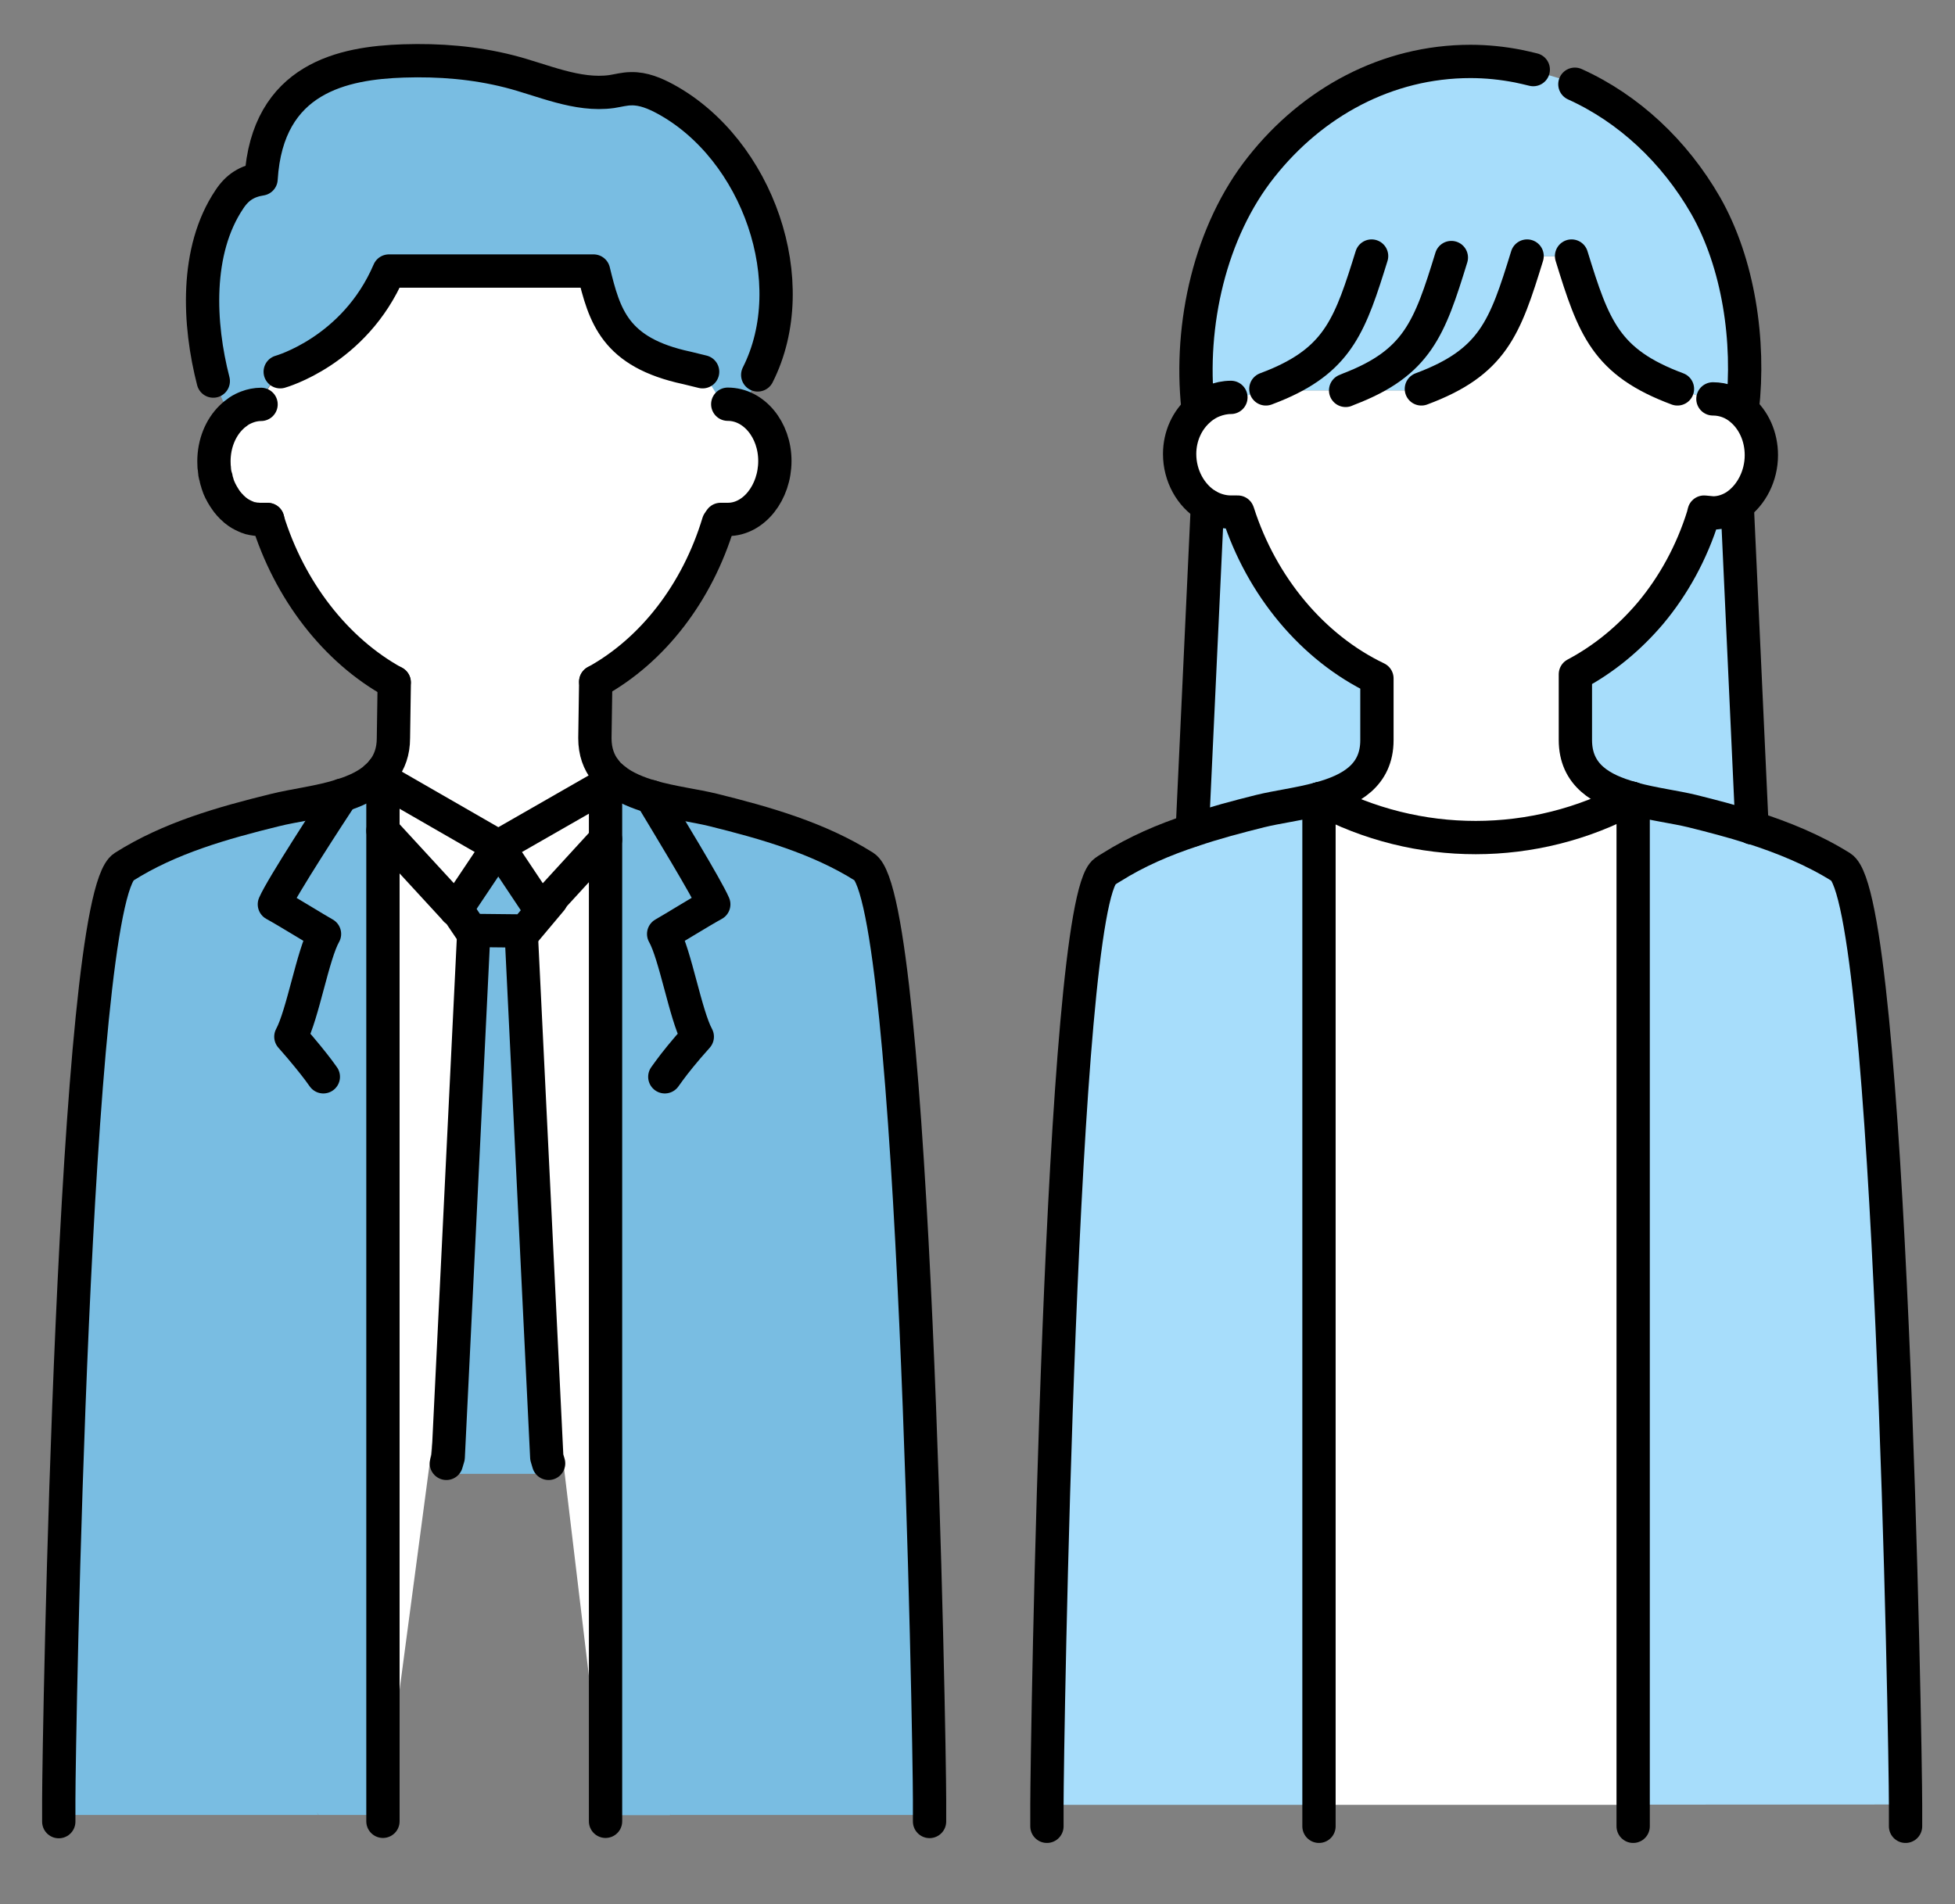
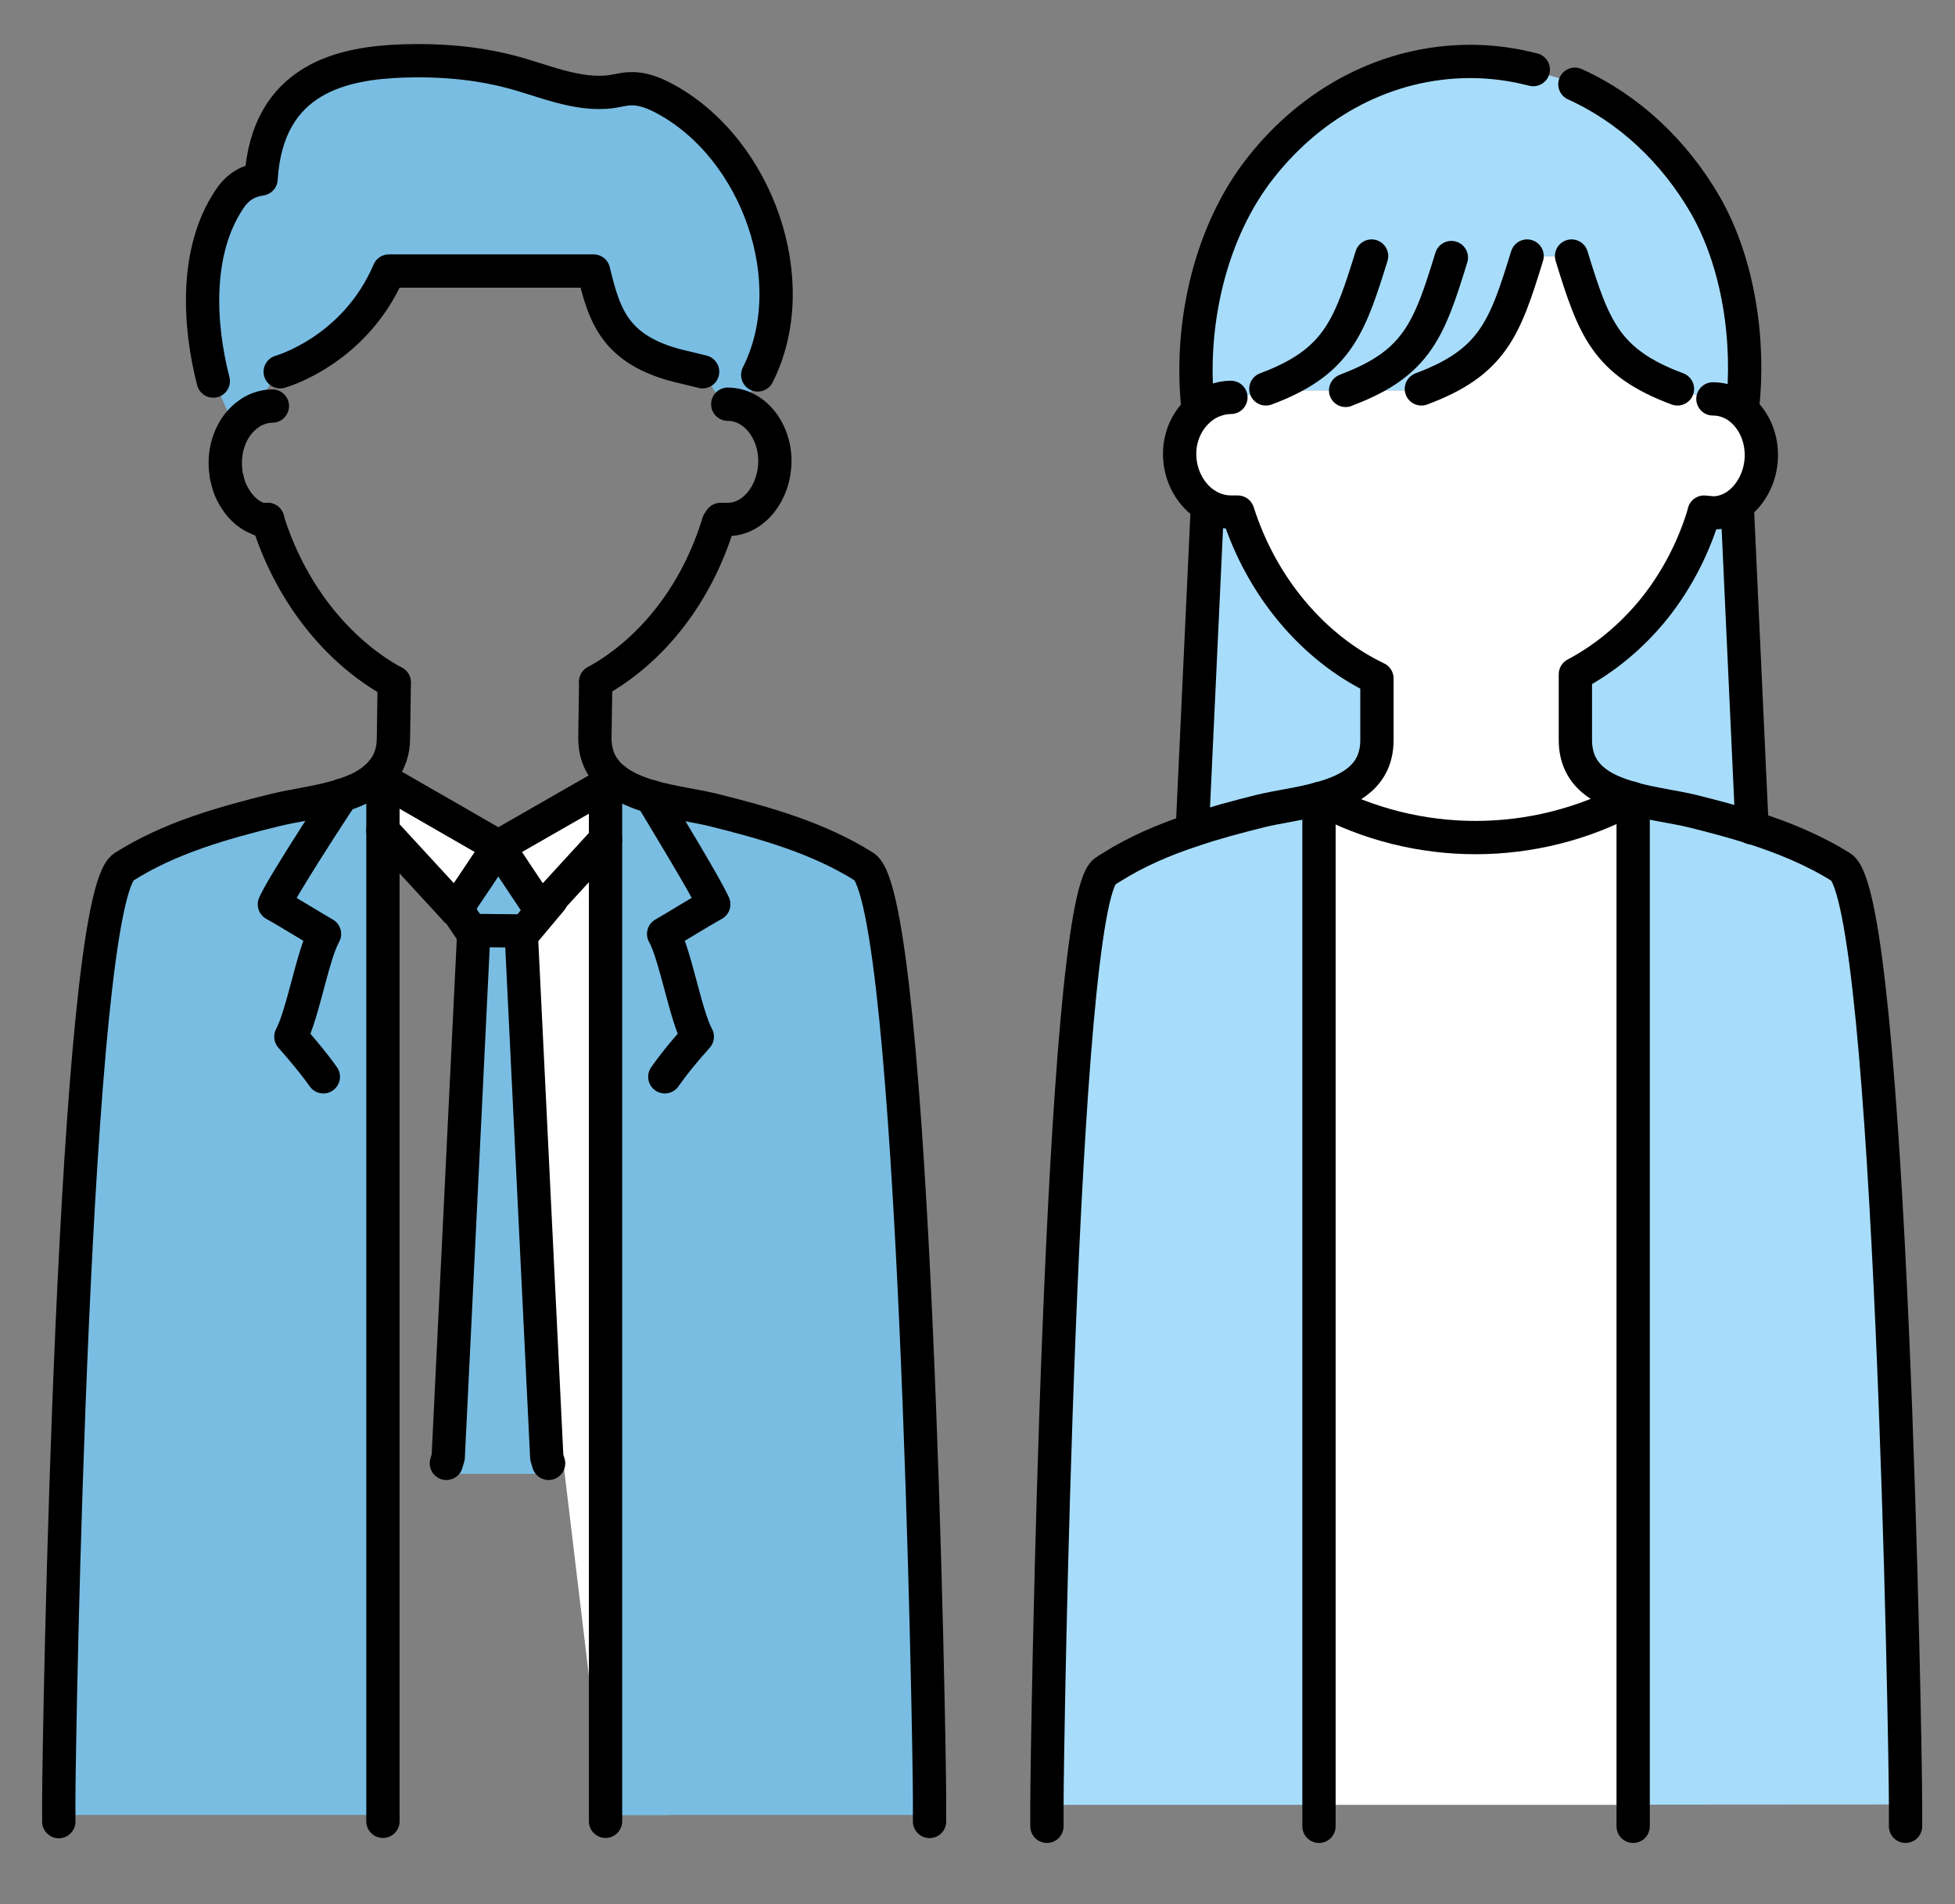
<svg xmlns="http://www.w3.org/2000/svg" id="_データ" data-name="データ" viewBox="0 0 117.42 114.38">
  <rect x="0" y="0" width="117.42" height="114.38" fill="#808080" stroke="none" />
  <defs>
    <style>
      .cls-1 {
        fill: #fff;
      }

      .cls-2 {
        fill: #79bde2;
      }

      .cls-3 {
        fill: none;
        stroke: #000;
        stroke-linecap: round;
        stroke-linejoin: round;
        stroke-width: 2px;
      }

      .cls-4 {
        fill: #a7ddfb;
      }
    </style>
  </defs>
  <g>
    <g>
      <polygon class="cls-2" points="31.32 56.33 32.84 88.53 26.92 88.53 28.44 56.33 28.44 55.89 31.32 55.92 31.32 56.33" />
      <polygon class="cls-2" points="32.47 54.66 33.07 54.02 33.11 54.05 31.54 55.92 31.32 55.92 28.44 55.89 28.29 55.89 27.42 54.6 29.93 50.85 32.47 54.66" />
      <path class="cls-2" d="M55.83,108.11v.91h-15.6c.31-.41.86-1.12,1.66-2.01-.71-1.31-1.32-49.68-2.02-50.91.52-.29,2.24-1.36,3.01-1.78-.41-.96-2.85-4.96-3.75-6.46,1.26.36,2.65.53,3.71.79,3.14.78,6.32,1.68,9.07,3.41,3.06,1.92,3.93,52.59,3.93,56.04Z" />
      <path class="cls-2" d="M36.92,46.83c.6.48,1.38.8,2.21,1.04.9,1.5,3.34,5.5,3.75,6.46-.77.42-2.49,1.49-3.01,1.78.7,1.23,2.31,49.6,3.02,50.91-.8.89-2.36,1.6-2.66,2.01h-3.86v-58.6h0v-3.28l.55-.32h0Z" />
      <path class="cls-2" d="M23,46.85v3.04h0v59.13h-3.86c-.31-.41-.87-1.12-1.66-2.01.71-1.31,1.32-49.68,2.02-50.91-.52-.29-2.24-1.36-3.01-1.78.45-1.04,3.38-5.53,4.06-6.56.79-.25,1.51-.58,2.06-1.07.15-.13.28-.27.4-.42v.58Z" />
      <path class="cls-2" d="M19.14,109.02H3.53v-.91c0-3.45.86-54.12,3.91-56.04,2.74-1.74,5.94-2.64,9.07-3.41,1.15-.29,2.69-.46,4.03-.89-.67,1.03-3.61,5.51-4.06,6.56.77.42,3.49,1.49,4.01,1.78-.7,1.23-1.31,49.6-2.02,50.91.8.89.35,1.6.66,2.01Z" />
-       <polygon class="cls-1" points="28.29 55.89 28.44 55.89 28.44 56.33 26.92 79.53 23 109.02 23 49.9 23 49.9 27.38 54.66 27.42 54.6 28.29 55.89" />
      <polygon class="cls-1" points="36.37 50.42 36.37 109.02 32.84 79.53 31.32 56.33 31.32 55.92 31.54 55.92 33.11 54.05 33.07 54.02 36.37 50.42" />
      <polygon class="cls-1" points="36.37 50.42 36.37 50.42 33.07 54.02 32.47 54.66 29.93 50.85 29.93 50.84 36.37 47.15 36.37 50.42" />
      <polygon class="cls-1" points="27.42 54.6 27.38 54.66 23 49.9 23 49.9 23 49.89 23 46.85 29.93 50.84 29.93 50.85 27.42 54.6" />
-       <path class="cls-1" d="M15.64,31.19c-.06,0-.12,0-.17,0-.04,0-.08,0-.13-.01-.02,0-.05,0-.08,0-.05,0-.11-.02-.16-.03-.05,0-.1-.02-.15-.04t0,0c-.07-.02-.14-.05-.21-.08-.21-.09-.41-.21-.59-.35-.05-.04-.11-.09-.16-.14-.05-.04-.1-.09-.14-.14-.06-.06-.12-.12-.17-.19-.03-.04-.07-.08-.1-.13-.04-.05-.08-.11-.11-.16-.09-.14-.17-.28-.25-.44-.03-.06-.06-.13-.08-.19-.03-.07-.06-.14-.08-.2,0-.02-.02-.05-.02-.08-.03-.08-.05-.16-.07-.24v-.04c-.04-.1-.06-.2-.08-.31h0c0-.07-.02-.13-.02-.19,0-.05-.01-.12-.02-.17,0-.11-.01-.22-.01-.33,0-1.06.4-2.01,1.03-2.63.14-.14.29-.26.45-.37.16-.1.33-.19.51-.26.26-.1.55-.16.84-.16l.08-.4.83-1.3.28-.25s4.47-1.24,6.53-6.05h12.29c.66,2.7,1.26,4.89,5.61,5.82l.94.23.46.25.75,1.48.31.21c1.56,0,2.83,1.53,2.83,3.41s-1.26,3.51-2.82,3.51h-.44s-.14.19-.14.19c-1.27,4.21-3.95,7.68-7.37,9.56l-.05,3.39c0,.82.24,1.45.64,1.95h0v.85l-6.43,3.69-6.93-3.99v-.58c.39-.49.63-1.13.63-1.93l.05-3.35c-3.52-1.93-6.29-5.53-7.6-9.78h-.43Z" />
      <path class="cls-2" d="M13.06,23.32l-.25-.43c-.88-3.41-1.11-7.84.97-10.92.48-.73,1.07-1.1,1.9-1.22.37-6.1,4.98-6.98,8.55-7.09,2.15-.07,4.27.1,6.36.63,1.96.5,4.08,1.5,6.15,1.21.39-.06.78-.16,1.17-.17.73-.02,1.43.28,2.06.62,5.55,3.03,7.79,12.33,4.98,17.89l-1.57.38-1.18-1.89-.94-.23c-4.35-.93-4.95-3.12-5.61-5.82h-12.29c-2.06,4.81-6.53,6.05-6.53,6.05l-.28.25-.83,1.3-.08.4c-.29,0-.58.05-.84.16-.18.06-.35.15-.51.26s-.31.23-.45.37l-.21-.44-.57-1.3Z" />
    </g>
    <g>
      <path class="cls-3" d="M3.53,109.42v-1.31c0-3.45.86-54.12,3.91-56.04,2.74-1.74,5.94-2.64,9.07-3.41,1.15-.29,2.69-.46,4.03-.89.79-.25,1.51-.58,2.06-1.07" />
      <path class="cls-3" d="M22.6,46.69c.15-.13.28-.27.4-.42.39-.49.63-1.13.63-1.93l.05-3.35" />
      <path class="cls-3" d="M35.78,40.95l-.05,3.39c0,.82.24,1.45.64,1.95.11.15.24.28.38.4" />
      <path class="cls-3" d="M36.75,46.69c.05.05.11.1.16.13.6.48,1.38.8,2.21,1.04,1.26.36,2.65.53,3.71.79,3.14.78,6.32,1.68,9.07,3.41,3.06,1.92,3.93,52.59,3.93,56.04v1.31" />
      <path class="cls-3" d="M23.67,40.99c-3.52-1.93-6.29-5.53-7.6-9.78h-.43" />
      <path class="cls-3" d="M35.78,40.95c3.42-1.88,6.1-5.35,7.37-9.56" />
      <path class="cls-3" d="M43.28,31.2h.44c1.56,0,2.82-1.62,2.82-3.51s-1.27-3.41-2.83-3.41" />
-       <path class="cls-3" d="M16.08,31.2h-.44c-.06,0-.12,0-.17-.01-.07,0-.14,0-.2-.02-.05,0-.11-.02-.16-.03-.05,0-.1-.02-.15-.04t0,0c-.07-.02-.15-.05-.21-.08-.21-.09-.41-.2-.59-.35-.05-.04-.11-.08-.16-.14-.05-.04-.1-.09-.14-.14-.06-.06-.12-.12-.17-.19-.03-.04-.07-.08-.1-.13-.04-.05-.08-.11-.11-.16-.09-.14-.17-.28-.25-.44-.06-.13-.12-.26-.16-.4,0-.02-.02-.05-.02-.08-.03-.08-.05-.16-.07-.24v-.04c-.04-.1-.06-.2-.08-.31h0c0-.07-.02-.13-.02-.19,0-.05-.01-.12-.02-.17,0-.11-.01-.22-.01-.33,0-1.06.4-2.01,1.03-2.63.14-.14.29-.26.45-.37s.33-.19.51-.26c.26-.1.55-.16.84-.16" />
+       <path class="cls-3" d="M16.08,31.2h-.44t0,0c-.07-.02-.15-.05-.21-.08-.21-.09-.41-.2-.59-.35-.05-.04-.11-.08-.16-.14-.05-.04-.1-.09-.14-.14-.06-.06-.12-.12-.17-.19-.03-.04-.07-.08-.1-.13-.04-.05-.08-.11-.11-.16-.09-.14-.17-.28-.25-.44-.06-.13-.12-.26-.16-.4,0-.02-.02-.05-.02-.08-.03-.08-.05-.16-.07-.24v-.04c-.04-.1-.06-.2-.08-.31h0c0-.07-.02-.13-.02-.19,0-.05-.01-.12-.02-.17,0-.11-.01-.22-.01-.33,0-1.06.4-2.01,1.03-2.63.14-.14.29-.26.45-.37s.33-.19.51-.26c.26-.1.55-.16.84-.16" />
      <path class="cls-3" d="M42.2,22.33l-.94-.23c-4.35-.93-4.95-3.12-5.61-5.82h-12.29c-2.06,4.81-6.53,6.05-6.53,6.05" />
      <path class="cls-3" d="M45.51,22.52c2.81-5.56,0-13.55-5.54-16.57-.63-.34-1.33-.64-2.06-.62-.39,0-.78.11-1.17.17-2.07.29-4.18-.71-6.15-1.21-2.08-.53-4.2-.7-6.36-.63-3.57.12-8.18.99-8.55,7.09-.83.13-1.42.49-1.9,1.22-2.08,3.09-1.85,7.51-.97,10.92" />
      <polyline class="cls-3" points="22.89 46.79 23 46.85 29.93 50.84 36.37 47.15 36.91 46.83" />
      <polyline class="cls-3" points="29.93 50.85 27.42 54.6 27.38 54.66" />
      <polyline class="cls-3" points="27.38 54.66 27.38 54.66 23 49.9" />
      <line class="cls-3" x1="29.93" y1="50.85" x2="32.47" y2="54.66" />
      <polyline class="cls-3" points="36.37 50.42 36.37 50.42 33.07 54.02 32.47 54.66 32.47 54.66" />
      <polyline class="cls-3" points="23 109.4 23 109.02 23 49.9 23 49.89 23 46.85 23 46.27" />
      <path class="cls-3" d="M19.42,64.68s-.1-.14-.29-.4c-.31-.41-.87-1.12-1.66-2.01.71-1.31,1.32-4.94,2.02-6.17-.52-.29-2.24-1.36-3.01-1.78.45-1.04,3.38-5.53,4.06-6.56,0,0,0,0,0,0" />
      <polyline class="cls-3" points="36.37 109.4 36.37 109.02 36.37 50.42 36.37 50.42 36.37 47.15 36.37 46.3" />
      <path class="cls-3" d="M39.12,47.85s0,0,0,.01c.9,1.5,3.34,5.5,3.75,6.46-.77.42-2.49,1.49-3.01,1.78.7,1.23,1.31,4.86,2.02,6.17-.8.89-1.36,1.6-1.66,2.01-.19.26-.29.4-.29.4" />
      <polyline class="cls-3" points="33.11 54.05 31.54 55.92 31.32 55.92 28.44 55.89 28.29 55.89 27.42 54.6 27.15 54.19" />
      <polyline class="cls-3" points="28.44 56.33 26.92 87.53 26.81 87.9" />
      <polyline class="cls-3" points="31.32 56.33 32.84 87.53 32.95 87.9" />
    </g>
  </g>
  <g>
    <g>
      <path class="cls-4" d="M79.22,47.98v60.43h-16.34c0-3.26.79-54.14,3.48-56.05.12-.08.24-.17.39-.25,1.52-.96,3.16-1.66,4.86-2.22,1.35-.46,2.72-.82,4.08-1.16,1.01-.25,2.32-.41,3.53-.74Z" />
      <path class="cls-4" d="M114.45,108.39h0s-16.35.01-16.35.01v-60.43c1.21.33,2.52.48,3.55.74,1.2.3,2.4.62,3.59.99h0c1.87.61,3.68,1.35,5.35,2.39,3.01,1.9,3.87,52.9,3.87,56.29Z" />
      <path class="cls-1" d="M98.09,47.98v60.43h-18.87v-60.43s.05-.01.07-.02c5.84,3.14,12.86,3.13,18.69-.01l.11.04Z" />
      <path class="cls-1" d="M77.05,23.45h7.72l.59-.08c4.3-1.6,5.02-3.66,6.35-7.98h2.67c1.33,4.32,2.06,6.38,6.36,7.98l.53.16,1.07.35.55.08c.64,0,1.24.23,1.71.64.73.62,1.2,1.61,1.2,2.74,0,1.25-.59,2.39-1.48,3.01-.42.29-.91.46-1.43.46l-.53-.05-.06.24c-.68,2.18-1.77,4.17-3.16,5.83-1.28,1.53-2.81,2.78-4.51,3.67v3.95c0,2.11,1.55,2.99,3.36,3.49-5.83,3.14-12.85,3.15-18.69.01,1.83-.5,3.41-1.38,3.41-3.5v-3.71c-3.87-1.85-6.93-5.54-8.34-9.94l-.02-.05h-.41c-.51,0-.99-.15-1.41-.39-.99-.59-1.67-1.78-1.67-3.1,0-1.09.47-2.06,1.2-2.68l.04-.04c.24-.19.5-.36.79-.47.33-.13.69-.21,1.05-.21h.46l1.16-.3.48-.21c.29-.11.57-.22.82-.33l.19.41Z" />
      <path class="cls-4" d="M102.3,31l.06-.24.53.05c.52,0,1.01-.17,1.43-.46v.02s.91,19.35.91,19.35c-1.19-.38-2.39-.69-3.59-.99-1.03-.25-2.34-.41-3.55-.74l-.11-.04c-1.81-.5-3.36-1.38-3.36-3.49v-3.95c1.7-.9,3.22-2.15,4.51-3.67,1.39-1.66,2.48-3.65,3.16-5.83Z" />
      <path class="cls-4" d="M74.36,30.8c1.41,4.4,4.47,8.08,8.34,9.94v3.71c0,2.12-1.58,3.01-3.41,3.5-.02.01-.05.01-.07.02-1.21.33-2.52.48-3.53.74-1.37.34-2.74.7-4.08,1.16h0s.91-19.52.91-19.52c.41.24.9.39,1.41.39h.41l.02.05Z" />
      <path class="cls-4" d="M102.45,12.34c1.99,3.49,2.67,8.17,2.21,12.21l-.05.05c-.47-.41-1.07-.64-1.71-.64l-.55-.08-1.07-.35-.53-.16c-4.3-1.6-5.03-3.66-6.36-7.98h-2.67c-1.33,4.32-2.05,6.38-6.35,7.98l-.59.08h-7.72l-.19-.41c-.25.11-.53.22-.82.33l-.48.21-1.16.3h-.46c-.36,0-.73.07-1.05.21-.29.11-.55.28-.79.47l-.04.04-.08-.08c-.53-5.01.73-10.61,3.81-14.47,3.07-3.88,7.55-6.33,12.56-6.33.97,0,1.92.1,2.85.28.32.06.62.13.92.21l.48.18,1.52.46.5.23c3.24,1.47,5.99,4.04,7.85,7.28Z" />
    </g>
    <g>
      <path class="cls-3" d="M92.09,4.18c-.3-.07-.61-.15-.92-.21-.93-.18-1.88-.28-2.85-.28-5.01,0-9.49,2.45-12.56,6.33-3.08,3.87-4.34,9.47-3.81,14.47" />
      <path class="cls-3" d="M104.65,24.55c.46-4.04-.22-8.72-2.21-12.21-1.87-3.25-4.62-5.82-7.85-7.28" />
      <path class="cls-3" d="M100.75,23.36c-4.3-1.6-5.03-3.66-6.36-7.98" />
      <path class="cls-3" d="M85.37,23.36c4.3-1.6,5.02-3.66,6.35-7.98" />
      <path class="cls-3" d="M80.82,23.45c.06-.02.13-.06.19-.08,4.12-1.58,4.85-3.64,6.16-7.9" />
      <path class="cls-3" d="M76.03,23.36c.29-.11.57-.22.82-.33,3.56-1.56,4.28-3.62,5.53-7.65" />
      <path class="cls-3" d="M97.98,47.94c-1.81-.5-3.36-1.38-3.36-3.49v-3.95c1.7-.9,3.22-2.15,4.51-3.67,1.39-1.66,2.48-3.65,3.16-5.83l.06-.24.53.05c.52,0,1.01-.17,1.43-.46.88-.62,1.48-1.76,1.48-3.01,0-1.13-.47-2.12-1.2-2.74-.47-.41-1.07-.64-1.71-.64" />
      <path class="cls-3" d="M105.23,49.71c-1.19-.38-2.39-.69-3.59-.99-1.03-.25-2.34-.41-3.55-.74l-.11-.04" />
      <path class="cls-3" d="M114.45,109.7v-1.3h0c0-3.41-.86-54.4-3.87-56.31-1.66-1.04-3.48-1.78-5.35-2.38" />
      <path class="cls-3" d="M62.88,109.7v-1.3h0c0-3.26.79-54.14,3.48-56.05.12-.08.24-.17.39-.25,1.52-.96,3.16-1.66,4.86-2.22,1.35-.46,2.72-.82,4.08-1.16,1.01-.25,2.32-.41,3.53-.74.02-.01.05-.01.07-.02,1.83-.5,3.41-1.38,3.41-3.5v-3.71c-3.87-1.85-6.93-5.54-8.34-9.94l-.02-.05h-.41c-.51,0-.99-.15-1.41-.39-.99-.59-1.67-1.78-1.67-3.1,0-1.09.47-2.06,1.2-2.68l.04-.04c.24-.19.5-.36.79-.47.33-.13.69-.21,1.05-.21" />
      <path class="cls-3" d="M79.29,47.96c5.84,3.14,12.86,3.13,18.69-.01" />
      <polyline class="cls-3" points="79.22 109.7 79.22 108.41 79.22 47.98" />
      <polyline class="cls-3" points="98.09 109.7 98.09 108.41 98.09 47.98 98.09 47.97" />
      <line class="cls-3" x1="72.52" y1="30.37" x2="71.61" y2="49.87" />
      <polyline class="cls-3" points="105.23 49.73 105.23 49.71 104.34 30.37" />
    </g>
  </g>
</svg>